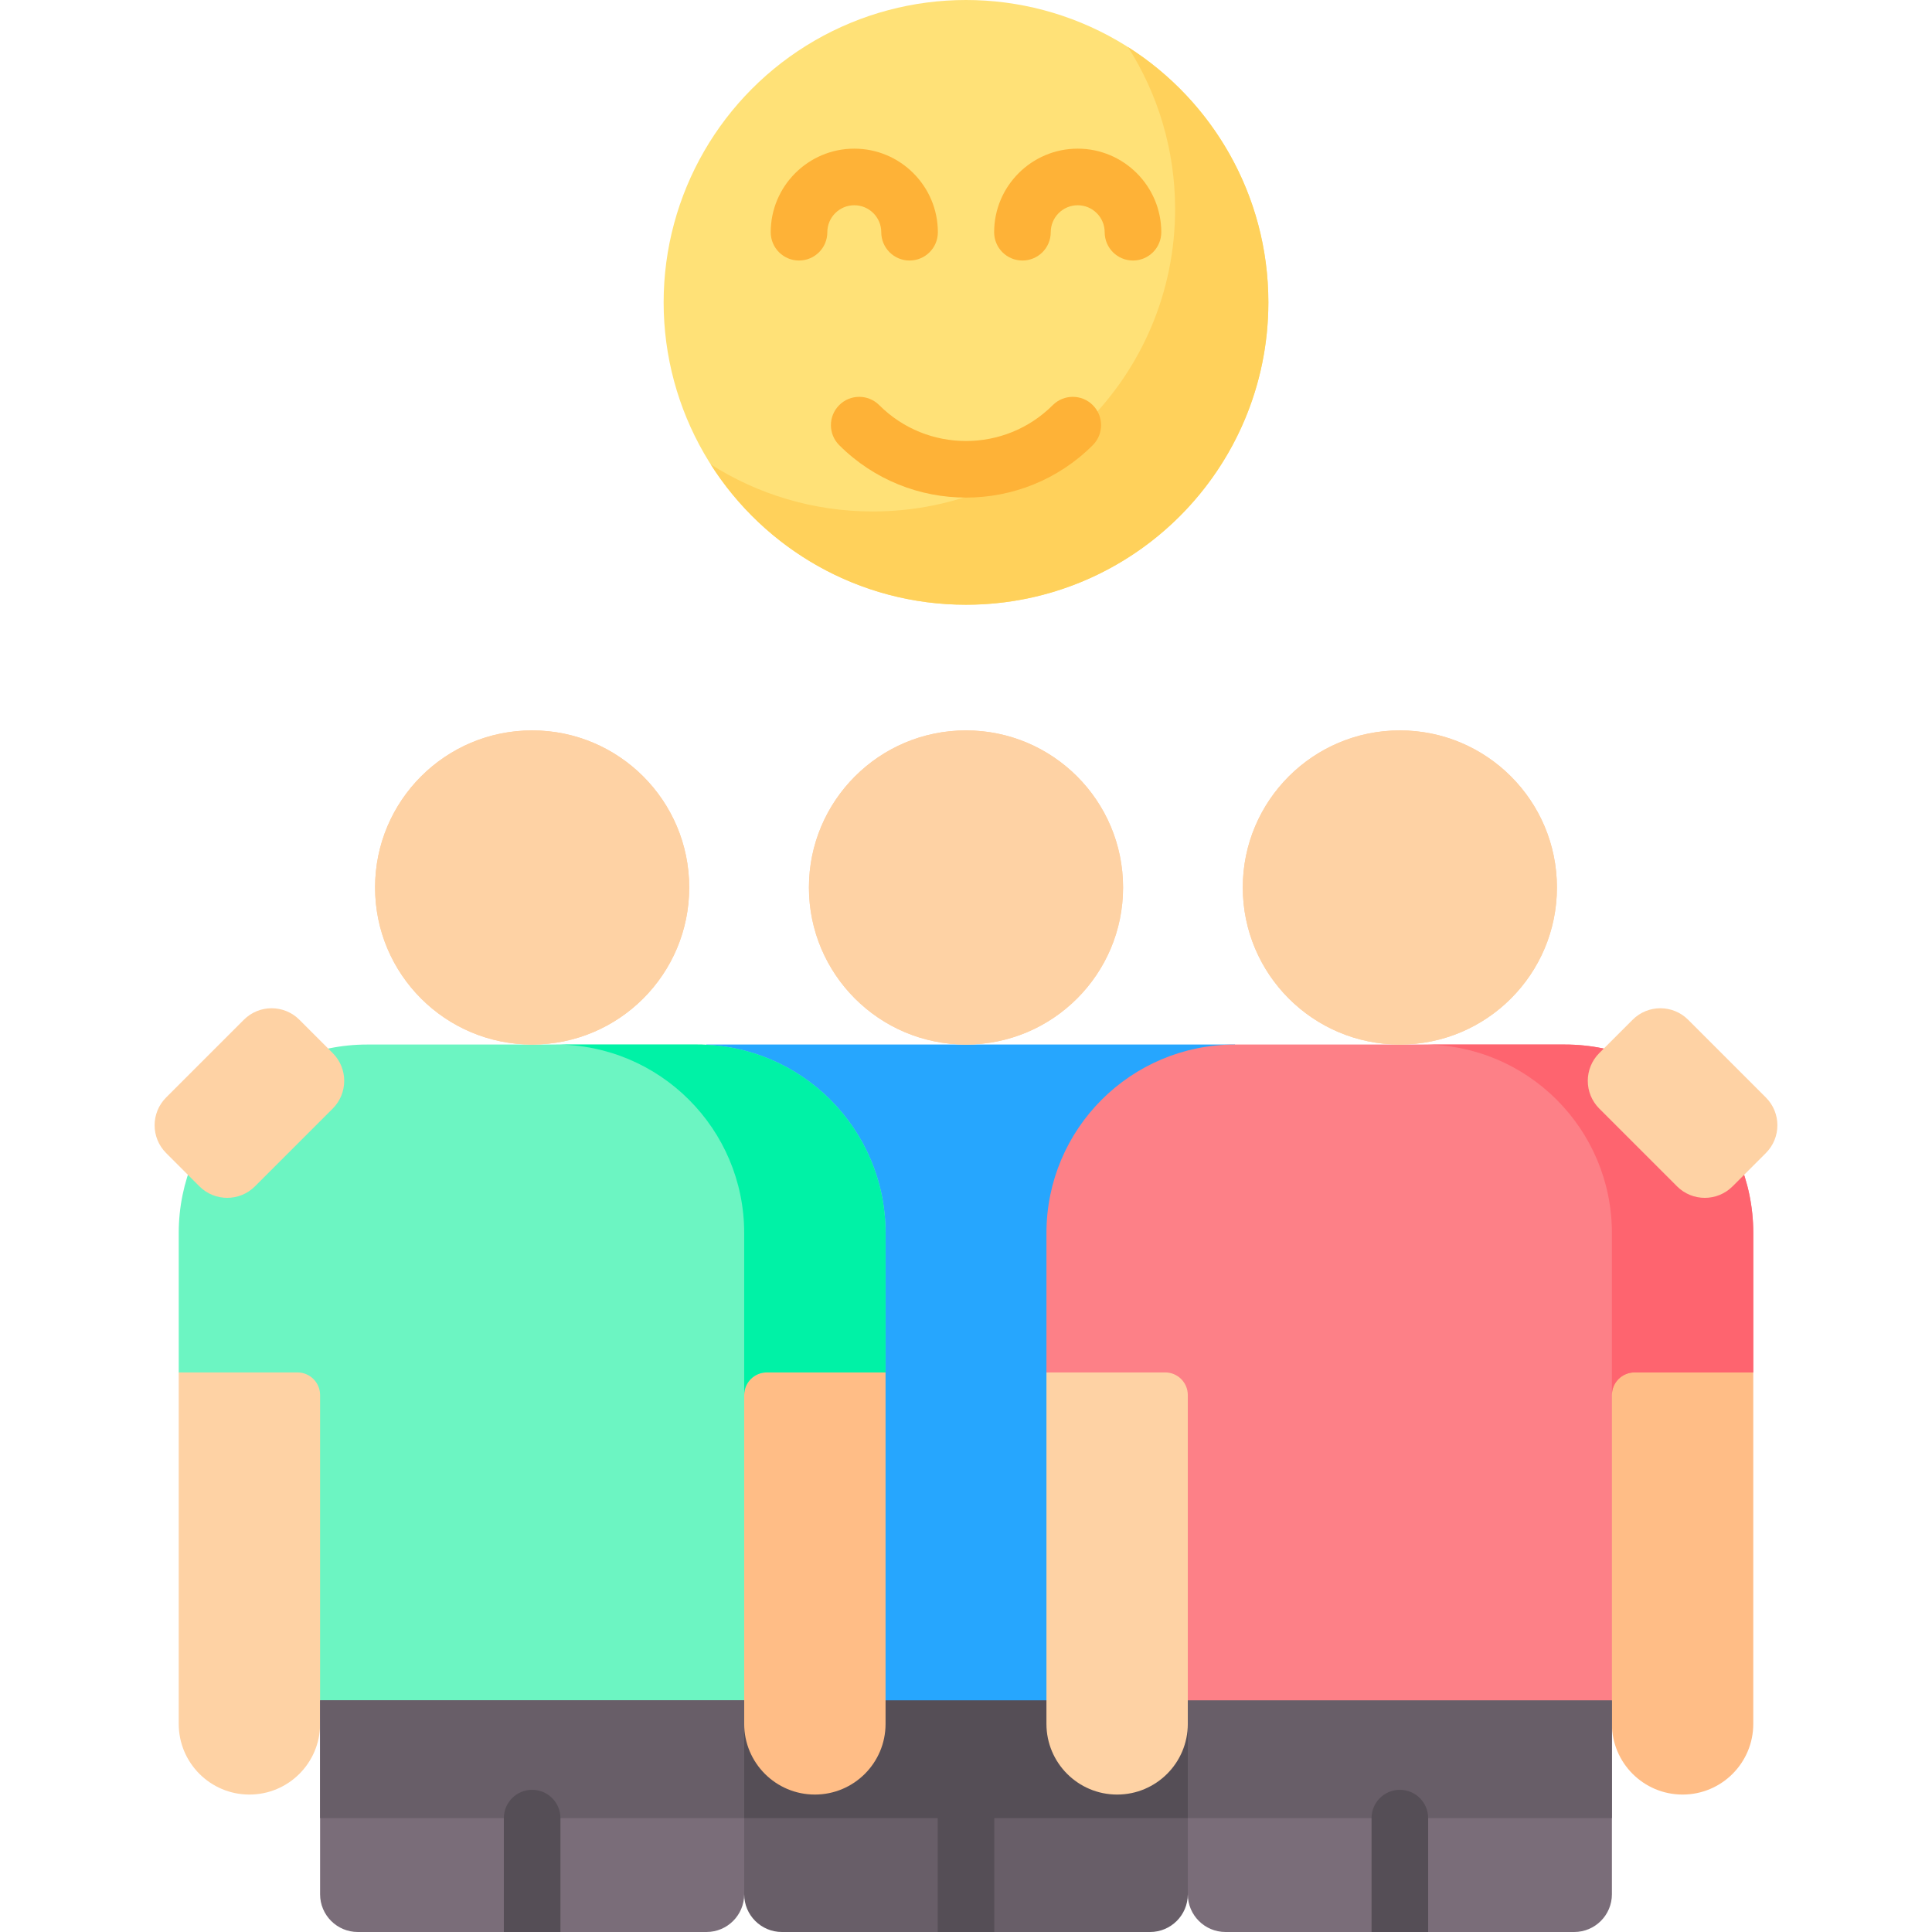
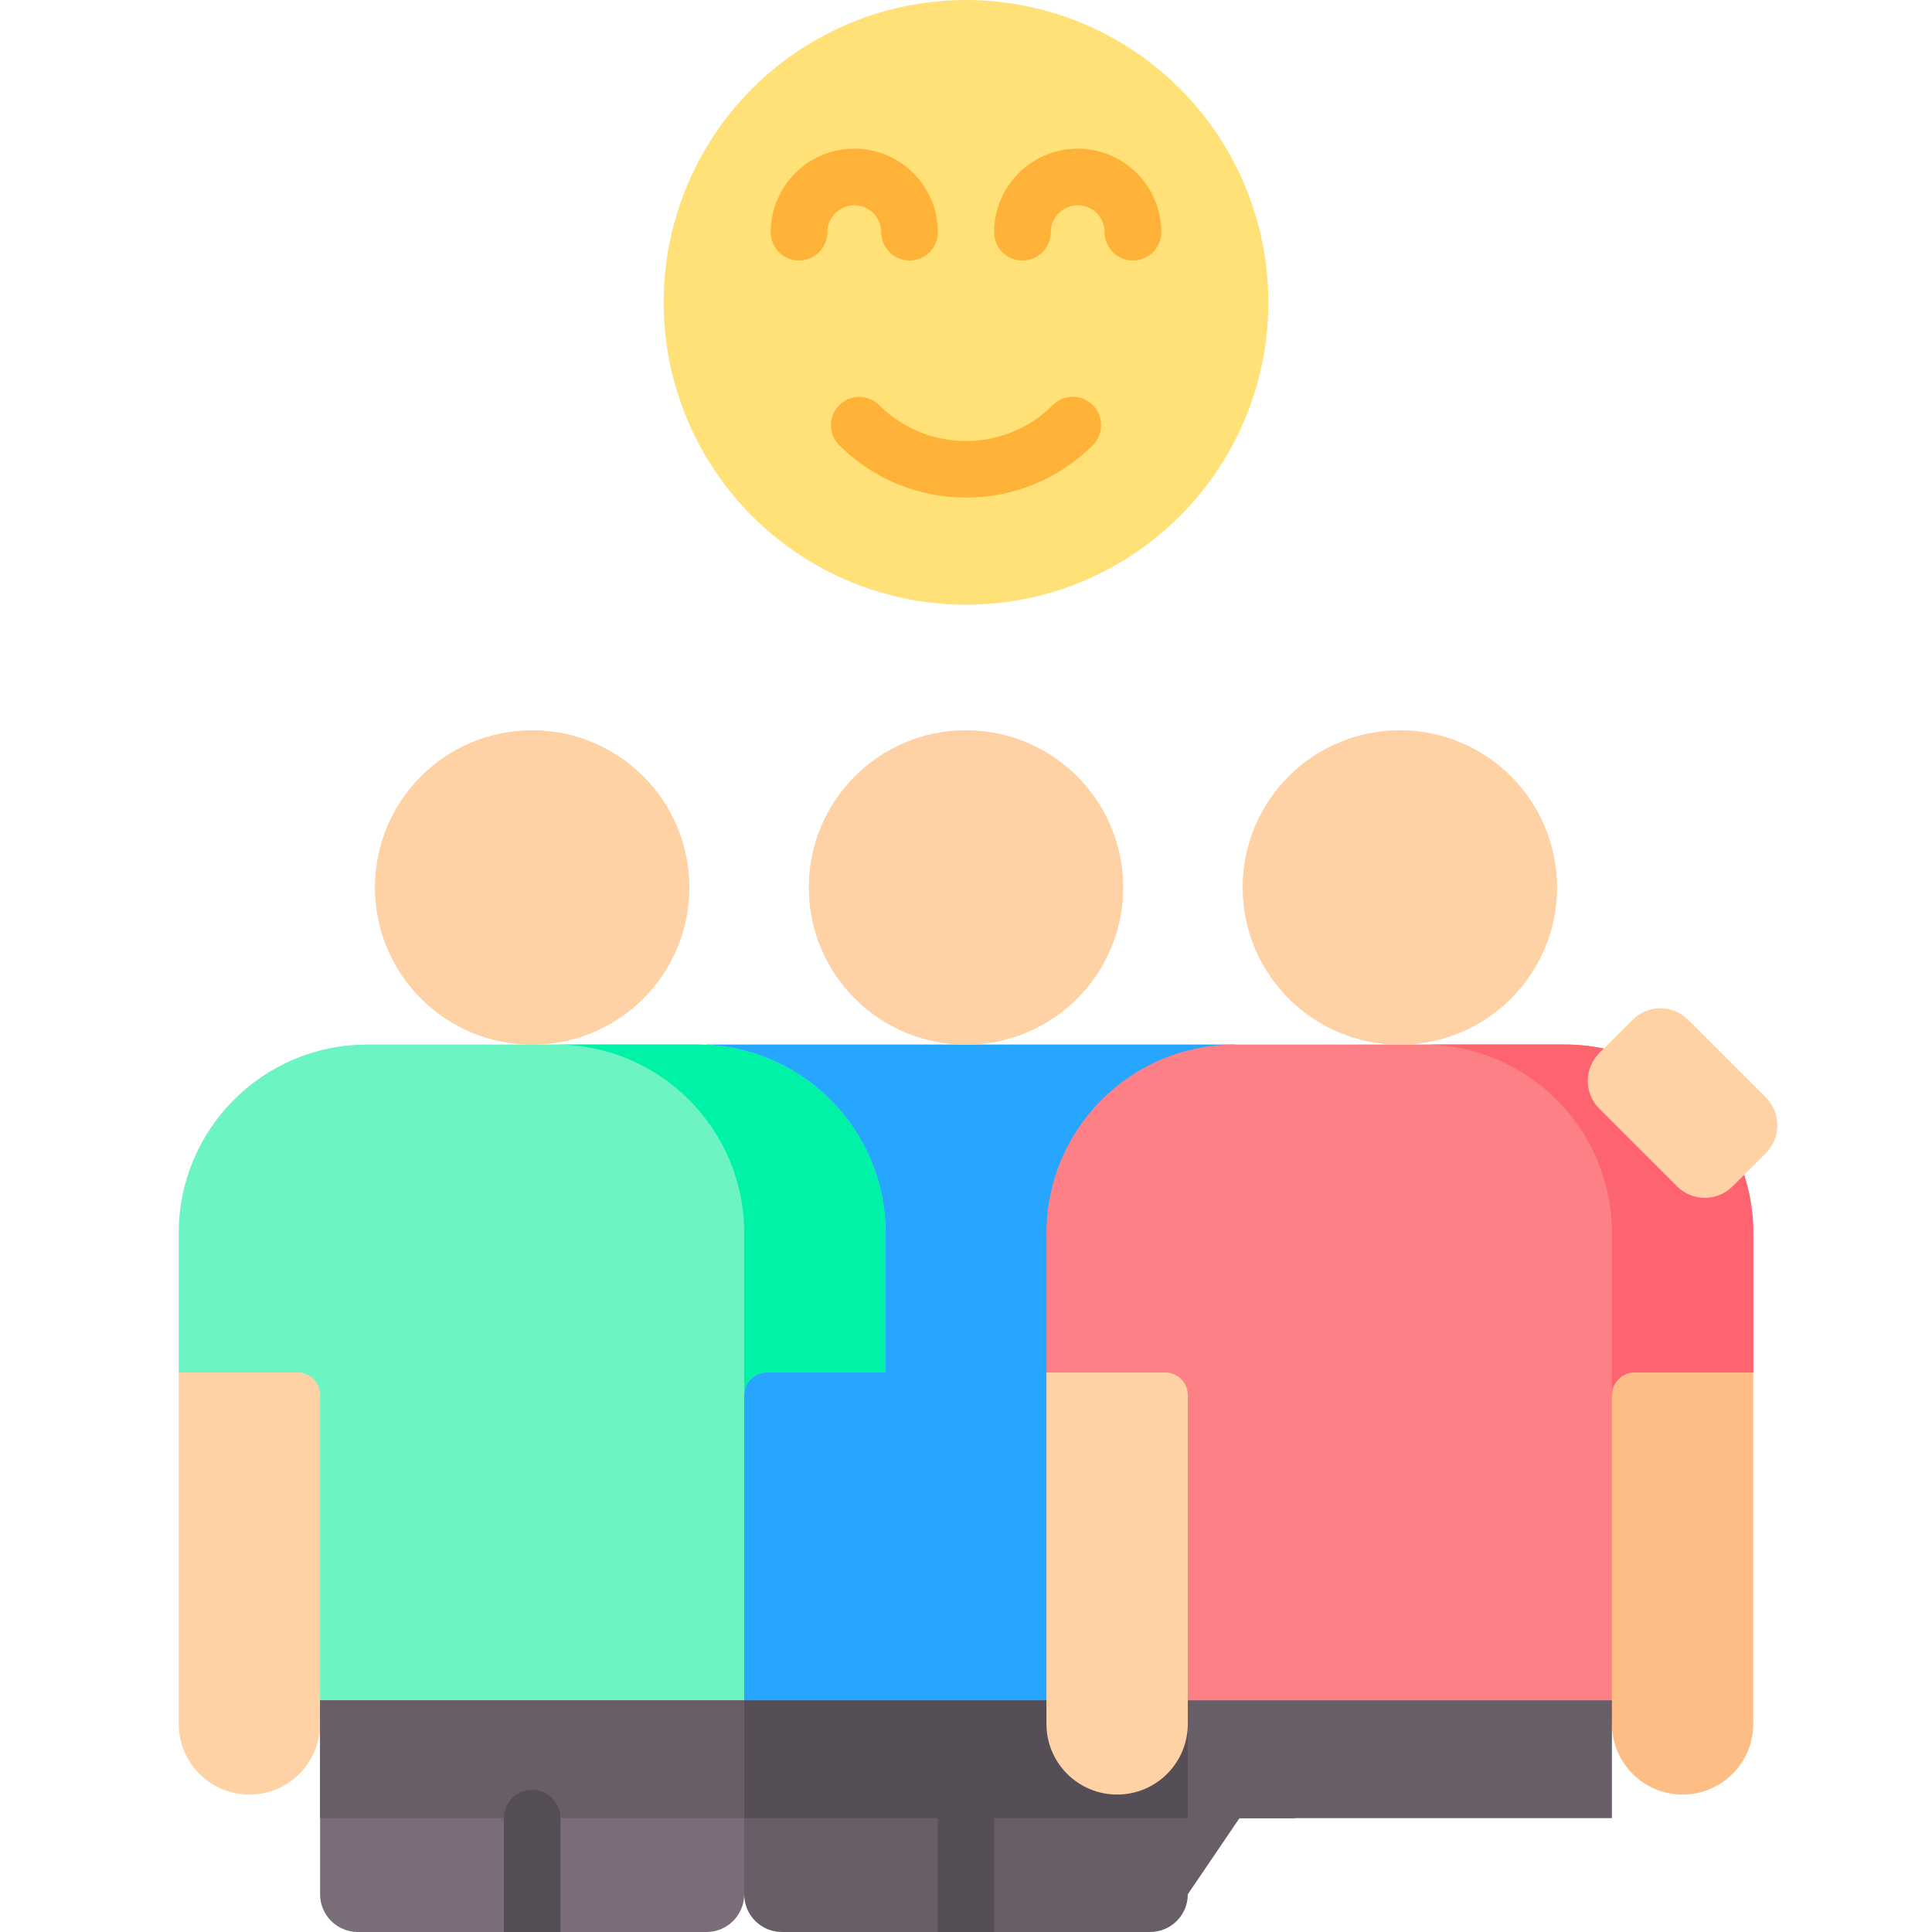
<svg xmlns="http://www.w3.org/2000/svg" id="Capa_1" height="512" viewBox="0 0 512 512" width="512">
  <g>
    <g>
      <g>
        <path d="m171.627 450.602 25.592 51.398c0 5.523 4.477 10 10 10h97.563c5.523 0 10-4.477 10-10l34.877-51.398z" fill="#685e68" />
      </g>
      <path d="m197.219 450.602-22.026 31.219h73.307v30.179h15v-30.179h79.784l-28.503-31.219-58.781-16.716z" fill="#554e56" />
      <g>
        <path d="m187.219 276.813-24.878 122.217 34.878 51.572h117.562l34.878-51.572-22.39-122.217z" fill="#26a6fe" />
      </g>
      <g>
        <circle cx="256" cy="235.187" fill="#fed2a4" r="41.626" />
      </g>
      <g>
        <circle cx="256" cy="235.187" fill="#fed2a4" r="41.626" />
      </g>
      <g>
        <g>
-           <path d="m234.682 363.707-47.463-10 10 103.138c0 10.345 8.386 18.732 18.732 18.732 10.345 0 18.732-8.386 18.732-18.732v-93.138z" fill="#ffbd86" />
-         </g>
+           </g>
        <g>
          <path d="m47.365 363.707 47.463-10-10 103.138c0 10.345-8.386 18.732-18.732 18.732-10.345 0-18.732-8.386-18.732-18.732v-93.138z" fill="#fed2a4" />
        </g>
        <g>
          <path d="m47.365 326.764v36.943h31.463c3.314 0 6 2.686 6 6v80.894l56.195 8.344 56.195-8.344v-80.894c0-3.314 2.686-6 6-6h31.463v-36.943c0-27.587-22.364-49.951-49.951-49.951h-87.414c-27.587 0-49.951 22.364-49.951 49.951z" fill="#6cf5c2" />
        </g>
        <path d="m203.219 363.707h31.463v-36.943c0-27.587-22.364-49.951-49.951-49.951h-37.463c27.587 0 49.951 22.364 49.951 49.951v42.943c0-3.313 2.686-6 6-6z" fill="#00f2a6" />
        <g>
          <circle cx="141.024" cy="235.187" fill="#fed2a4" r="41.626" />
        </g>
        <g>
          <circle cx="141.024" cy="235.187" fill="#fed2a4" r="41.626" />
        </g>
        <g>
          <path d="m84.828 450.602v51.398c0 5.523 4.477 10 10 10h92.39c5.523 0 10-4.477 10-10v-51.398z" fill="#7a6d79" />
        </g>
        <g>
          <path d="m84.828 450.602h112.39v31.22h-112.39z" fill="#685e68" />
        </g>
      </g>
      <g>
-         <path d="m52.851 314.395-8.83-8.83c-4.064-4.064-4.064-10.653 0-14.717l20.604-20.604c4.064-4.064 10.653-4.064 14.717 0l8.83 8.83c4.064 4.064 4.064 10.653 0 14.717l-20.604 20.604c-4.063 4.064-10.653 4.064-14.717 0z" fill="#fed2a4" />
-       </g>
+         </g>
      <g>
        <g>
          <g>
            <path d="m277.318 363.707 47.463-10-10 103.138c0 10.345-8.386 18.732-18.732 18.732-10.345 0-18.732-8.386-18.732-18.732v-93.138z" fill="#fed2a4" />
          </g>
          <g>
            <path d="m464.635 363.707-47.463-10 10 103.138c0 10.345 8.386 18.732 18.732 18.732 10.345 0 18.732-8.386 18.732-18.732v-93.138z" fill="#ffbd86" />
          </g>
          <g>
-             <path d="m314.781 450.602v51.398c0 5.523 4.477 10 10 10h92.39c5.523 0 10-4.477 10-10v-51.398z" fill="#7a6d79" />
-           </g>
+             </g>
          <g>
            <path d="m314.781 450.602v31.219h112.391v-31.219l-56.196-13.055z" fill="#685e68" />
          </g>
          <g>
            <path d="m277.318 326.764v36.943h31.463c3.314 0 6 2.686 6 6v80.894h112.39v-80.894c0-3.314 2.686-6 6-6h31.463v-36.943c0-27.587-22.364-49.951-49.951-49.951h-87.415c-27.586 0-49.95 22.364-49.95 49.951z" fill="#fd8087" />
          </g>
          <path d="m433.172 363.707h31.464v-36.943c0-27.587-22.364-49.951-49.951-49.951h-37.465c27.587 0 49.951 22.364 49.951 49.951v42.943c.001-3.313 2.687-6 6.001-6z" fill="#fe646f" />
          <g>
            <circle cx="370.976" cy="235.187" fill="#fed2a4" r="41.626" />
          </g>
          <g>
            <circle cx="370.976" cy="235.187" fill="#fed2a4" r="41.626" />
          </g>
        </g>
      </g>
      <g>
        <path d="m459.149 314.395 8.83-8.83c4.064-4.064 4.064-10.653 0-14.717l-20.604-20.604c-4.064-4.064-10.653-4.064-14.717 0l-8.83 8.83c-4.064 4.064-4.064 10.653 0 14.717l20.604 20.604c4.063 4.064 10.653 4.064 14.717 0z" fill="#fed2a4" />
      </g>
    </g>
    <g>
      <g>
        <circle cx="256" cy="80.13" fill="#ffe177" r="80.13" />
      </g>
      <g>
-         <path d="m298.934 12.472c7.897 12.413 12.481 27.14 12.481 42.943 0 44.255-35.875 80.13-80.13 80.13-15.803 0-30.53-4.584-42.943-12.481 14.216 22.357 39.201 37.196 67.658 37.196 44.255 0 80.13-35.876 80.13-80.13 0-28.457-14.839-53.441-37.196-67.658z" fill="#ffd15b" />
-       </g>
+         </g>
    </g>
    <path d="m141.023 474.321c-4.143 0-7.5 3.357-7.5 7.5v30.179h15v-30.179c0-4.142-3.357-7.5-7.5-7.5z" fill="#554e56" />
-     <path d="m370.977 474.321c-4.143 0-7.5 3.357-7.5 7.5v30.179h15v-30.179c0-4.142-3.358-7.5-7.5-7.5z" fill="#554e56" />
    <g>
      <g>
        <g>
          <path d="m256 131.866c-12.168 0-24.337-4.632-33.6-13.895-2.93-2.929-2.93-7.678-.001-10.606 2.93-2.93 7.679-2.929 10.606-.001 12.68 12.678 33.309 12.678 45.988 0 2.929-2.928 7.678-2.929 10.606.001 2.929 2.929 2.929 7.678-.001 10.606-9.261 9.263-21.43 13.895-33.598 13.895z" fill="#feb237" />
        </g>
      </g>
      <g>
        <path d="m300.251 69.042c-4.143 0-7.5-3.357-7.5-7.5 0-3.941-3.206-7.147-7.147-7.147s-7.147 3.206-7.147 7.147c0 4.143-3.357 7.5-7.5 7.5s-7.5-3.357-7.5-7.5c0-12.212 9.936-22.147 22.147-22.147s22.147 9.936 22.147 22.147c0 4.143-3.357 7.5-7.5 7.5z" fill="#feb237" />
      </g>
      <g>
        <path d="m241.044 69.042c-4.143 0-7.5-3.357-7.5-7.5 0-3.941-3.206-7.147-7.147-7.147s-7.147 3.206-7.147 7.147c0 4.143-3.357 7.5-7.5 7.5s-7.5-3.357-7.5-7.5c0-12.212 9.936-22.147 22.147-22.147s22.147 9.936 22.147 22.147c0 4.143-3.357 7.5-7.5 7.5z" fill="#feb237" />
      </g>
    </g>
  </g>
</svg>